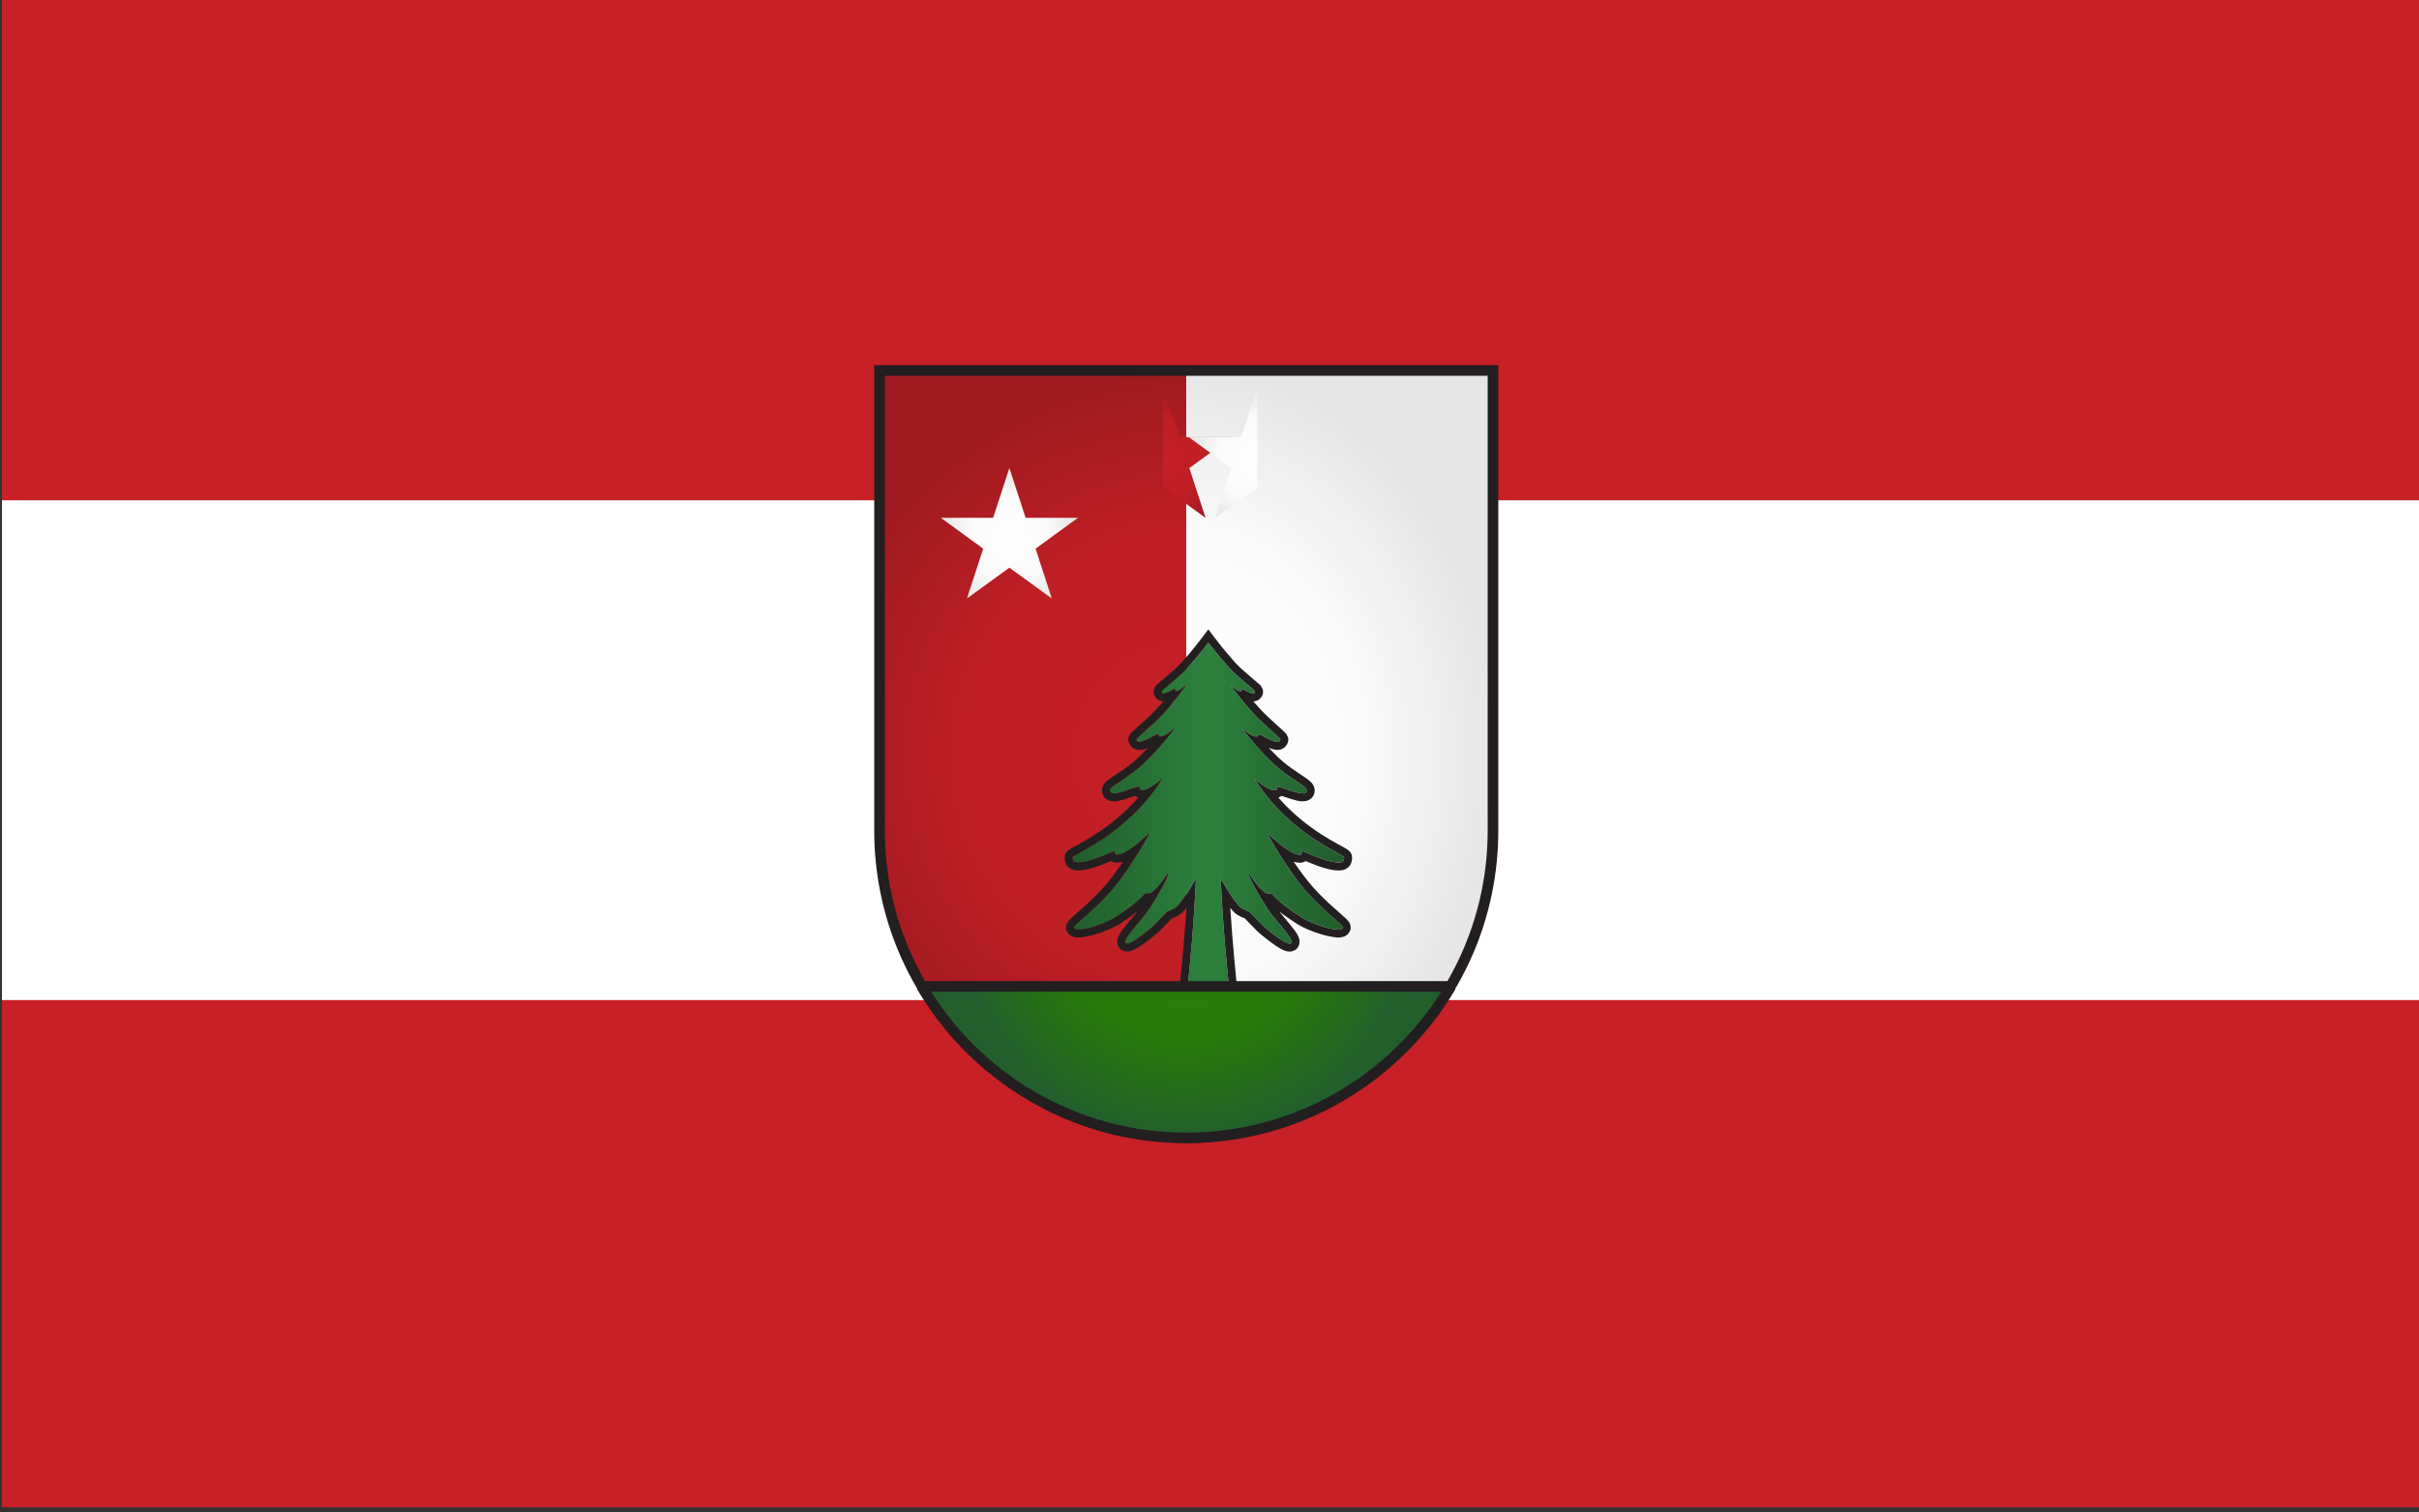
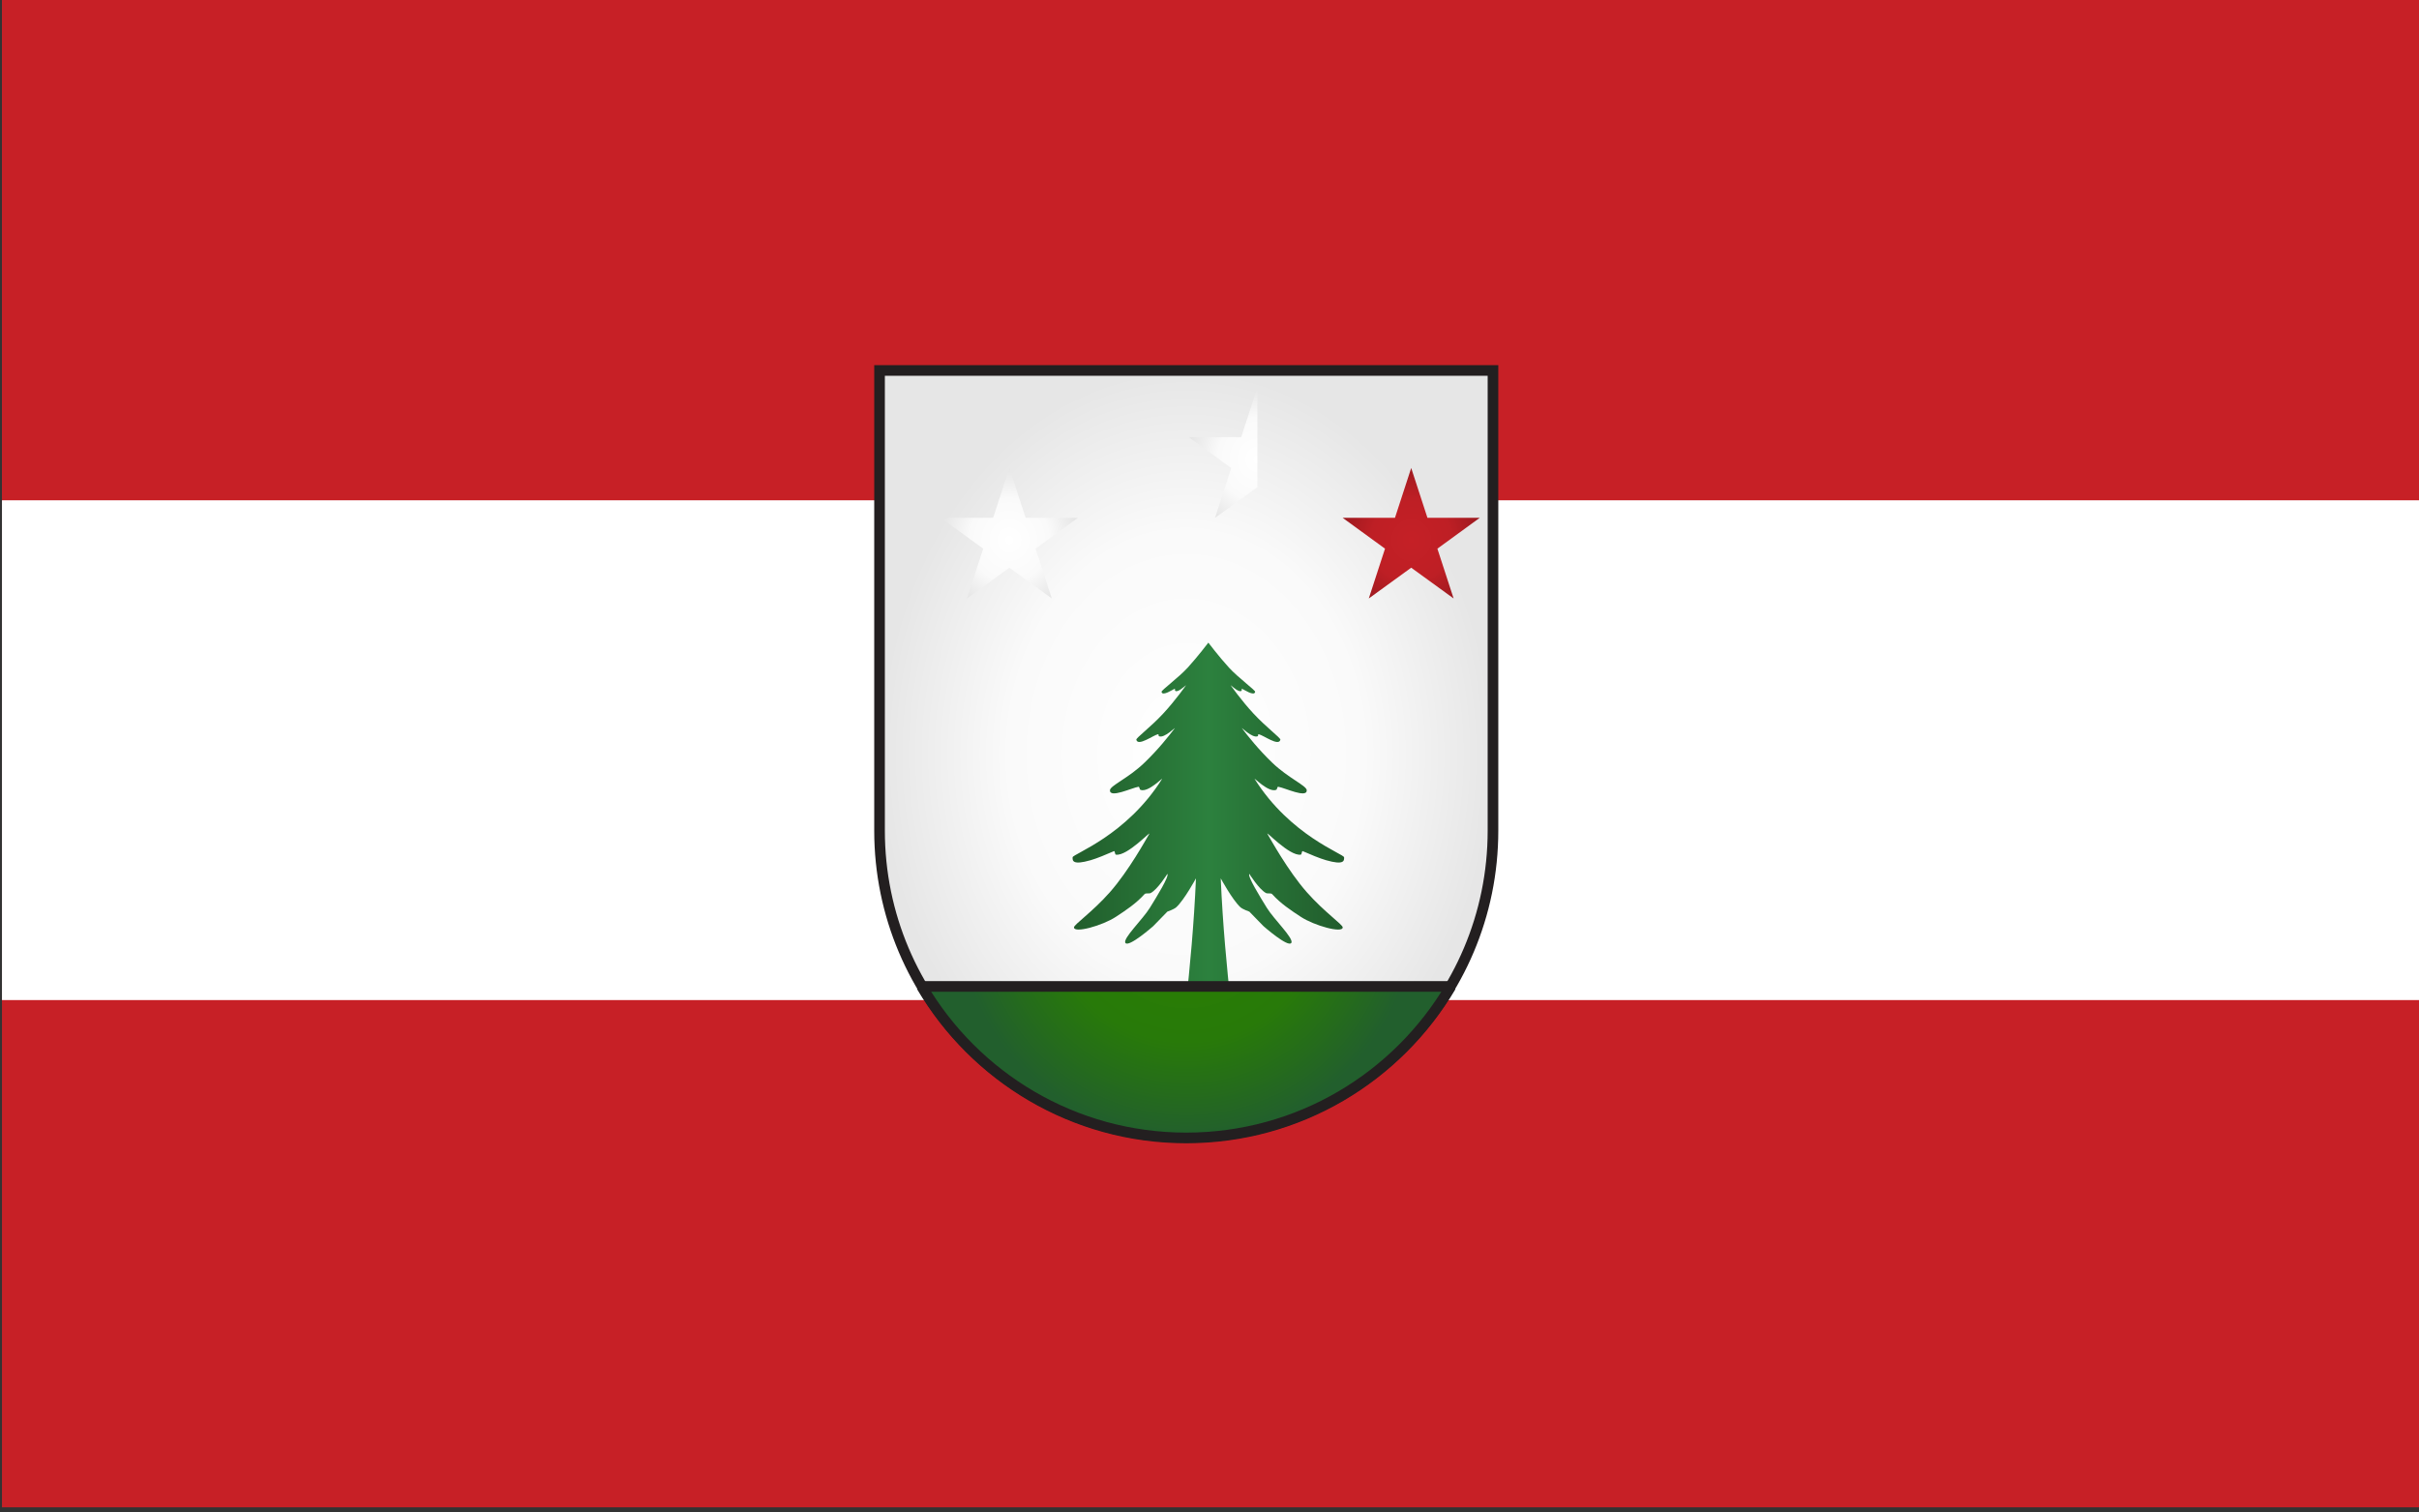
<svg xmlns="http://www.w3.org/2000/svg" xmlns:xlink="http://www.w3.org/1999/xlink" clip-rule="evenodd" fill-rule="evenodd" stroke-miterlimit="2" viewBox="0 0 1890 1182">
  <rect x="0" y="0" width="1890" height="1182" fill="#333333" stroke="none" />
  <linearGradient id="a">
    <stop offset="0" stop-color="#fff" />
    <stop offset=".58" stop-color="#fafafa" />
    <stop offset="1" stop-color="#e6e6e6" />
  </linearGradient>
  <radialGradient id="b" cx="0" cy="0" gradientTransform="matrix(354.331 0 0 442.913 9930.74 4751.03)" gradientUnits="userSpaceOnUse" r="1" xlink:href="#a" />
  <linearGradient id="c">
    <stop offset="0" stop-color="#c52026" />
    <stop offset=".58" stop-color="#be1f25" />
    <stop offset=".8" stop-color="#ae1c22" />
    <stop offset="1" stop-color="#9e1a20" />
  </linearGradient>
  <radialGradient id="d" cx="0" cy="0" gradientTransform="matrix(0 -442.913 442.913 0 9930.74 4751.03)" gradientUnits="userSpaceOnUse" r="1" xlink:href="#c" />
  <linearGradient id="e" gradientUnits="userSpaceOnUse" x1="1022.96" x2="1378.03" y1="618.999" y2="618.999">
    <stop offset="0" stop-color="#215e2c" />
    <stop offset=".5" stop-color="#2c813e" />
    <stop offset="1" stop-color="#215c2c" />
  </linearGradient>
  <radialGradient id="f" cx="0" cy="0" gradientTransform="matrix(-0 265.188 -265.188 -0 9930.74 4928.75)" gradientUnits="userSpaceOnUse" r="1">
    <stop offset="0" stop-color="#2a8000" />
    <stop offset=".58" stop-color="#287a09" />
    <stop offset=".8" stop-color="#256c1b" />
    <stop offset="1" stop-color="#225f2d" />
  </radialGradient>
  <radialGradient id="g" cx="0" cy="0" gradientTransform="matrix(53.735 -.5 .526 56.498 18340.5 15754.5)" gradientUnits="userSpaceOnUse" r="1" xlink:href="#c" />
  <radialGradient id="h" cx="0" cy="0" gradientTransform="matrix(53.735 .5 -.526 56.498 18340.5 15754.5)" gradientUnits="userSpaceOnUse" r="1" xlink:href="#a" />
  <radialGradient id="i" cx="0" cy="0" gradientTransform="matrix(53.735 -.5 .526 56.498 18340.5 15754.5)" gradientUnits="userSpaceOnUse" r="1" xlink:href="#a" />
  <g transform="matrix(6.566 0 0 5.734 -16640.506 -14155.25)">
    <path d="m-114-210h4244v3468h-4244z" fill="none" />
    <path d="m595 775h1988v1195h-1988z" fill="#c72026" transform="matrix(.145 0 0 .172 2448.305 2335.247)" />
    <path d="m595 775h1988v1195h-1988z" fill="#c72026" transform="matrix(.145 0 0 .057 2448.305 2424.316)" />
    <path d="m595 775h1988v1195h-1988z" fill="#fff" transform="matrix(.145 0 0 .057 2448.305 2492.664)" />
    <path d="m9576.4 4839.6v-531.5h708.7v531.5c0 195.6-158.8 354.3-354.4 354.3-195.5 0-354.3-158.7-354.3-354.3z" fill="url(#b)" transform="matrix(.103 0 0 .118 1652.635 2010.862)" />
-     <path d="m9576.4 4839.6v-531.5h354.3v885.8c-195.5 0-354.3-158.7-354.3-354.3z" fill="url(#d)" transform="matrix(.103 0 0 .118 1652.635 2010.862)" />
    <path d="m9576.4 4839.6v-531.5h708.7v531.5c0 195.6-158.8 354.3-354.4 354.3-195.5 0-354.3-158.7-354.3-354.3z" fill="none" stroke="#231f20" stroke-width="12.29" transform="matrix(.103 0 0 .118 1652.635 2010.784)" />
    <g transform="matrix(.091 0 0 .12 2568.885 2504.879)">
      <path d="m1230 840h-59c5.3-43.1 10.7-91.6 13.3-144.3 0 0-15.2 24.4-25.7 32.8-3.2 2.5-11.7 5-11.7 5l-18.5 16.5s-32.3 24.7-36.4 19c-3.6-5 22.7-26.7 32-39.8 9.4-13.2 25.5-35.9 22.9-38.6 0 0-12.5 17.5-21.8 21.8-2 .9-6.5-.3-8.1 1.3-11 10.6-24.4 18.3-37.4 25.7-17.5 10-54.7 19-54.8 12-.1-3.2 23.8-17.2 46.9-39.9 24.8-24.4 47.7-60.7 51.4-66.1 3.7-5.2-28.6 25.4-43.5 23.4-1.4-.2-1.2-4.5-2.5-4-10.6 4-21.8 8.1-30.5 10.3-23.7 5.9-23.8.6-23.6-3.3.2-3.8 70.4-24.6 116.9-88.9 1.7-2.5-18 15.7-28.1 12.3-1.4-.4-1.2-3.7-2.7-3.5-8.9 1.3-37.5 13.3-37.3 4 .2-5.3 24.1-13.7 45.1-31.3 18.1-15.1 31.8-30.2 39.6-39.1 2-2.3-13.6 11.7-20.5 9-1-.4-.2-2.4-1.2-2.3-6 .9-26.5 14.4-28.5 6.2-.4-1.9 18.6-14.2 34.9-29.4 16.4-15.3 30.2-32.5 30.2-32.5-4.4 3.1-9.9 7.4-13.5 6.8-.5-.3-1.6-.7-1-2.8-2.3.5-16.5 9.2-17.6 3.6-.6-1.7 21.9-15.8 34.4-27.7 13.3-12.7 26.8-28.2 26.8-28.2s13.5 15.5 26.8 28.2c12.5 11.9 35 26 34.4 27.7-1.1 5.6-15.3-3.1-17.6-3.6.6 2.1-.5 2.5-1 2.8-3.6.6-9.1-3.7-13.5-6.8 0 0 13.8 17.2 30.2 32.5 16.3 15.2 35.3 27.5 34.9 29.4-2 8.2-22.5-5.3-28.5-6.2-1-.1-.2 1.9-1.2 2.3-6.9 2.7-22.5-11.3-20.5-9 7.8 8.9 21.5 24 39.6 39.1 21.1 17.6 44.9 26 45.1 31.3.2 9.3-28.4-2.7-37.3-4-1.5-.2-1.3 3.1-2.7 3.5-10.1 3.4-29.8-14.8-28.1-12.3 46.5 64.3 116.7 85.1 116.9 88.9.2 3.9.1 9.2-23.6 3.3-8.7-2.2-19.9-6.3-30.5-10.3-1.3-.5-1.1 3.8-2.5 4-14.9 2-47.2-28.6-43.5-23.4 3.7 5.4 26.6 41.7 51.4 66.1 23.1 22.7 47 36.7 46.9 39.9-.1 7-37.3-2-54.8-12-13-7.4-26.4-15.1-37.4-25.7-1.6-1.6-6.1-.4-8.1-1.3-9.3-4.3-21.8-21.8-21.8-21.8-2.6 2.7 13.5 25.4 22.9 38.6 9.3 13.1 35.6 34.8 32 39.8-4.1 5.7-36.4-19-36.4-19l-18.5-16.5s-8.5-2.5-11.7-5c-10.5-8.4-25.7-32.8-25.7-32.8 2.6 52.7 8 101.2 13.3 144.3z" fill="url(#e)" />
-       <path d="m1108.9 604c-.3-.1-.6-.2-.8-.3l-2.6-1.2-.6-.5c-7.8 2.1-19.2 5.9-26.2 6.2-2.7.1-5.1-.1-7.1-.6l-2.8-1-2.8-1.7-2.1-2-1.5-2.5-.8-2.5-.2-2.4.4-2.6 1.4-3c.9-1.4 2.3-2.9 4.3-4.5 6.8-5.4 25.4-13.5 42.2-27.5 4.1-3.5 8.1-7 11.8-10.4-2.6.9-5.1 1.7-7.3 2.1l-3.7.3-3-.2-2.7-.7-2.9-1.3-2.2-1.6-1.7-1.9s-1.9-4.2-1.9-4.2l-.2-2 .3-2.2 2.1-3.8c3-3.6 20.2-15.3 35.3-29.4 2.8-2.6 5.5-5.3 8.1-7.9l-2.1-.1-3.4-.9-3.5-2.1-2.5-3.1-1-2.6-.3-2 .4-2.7 2.3-3.9c3.4-3.6 23-16.3 34.4-27.2 13-12.4 26.2-27.6 26.2-27.6l8.3-9.6 8.3 9.6s13.2 15.2 26.2 27.6c11.4 10.9 31 23.6 34.4 27.2l2.3 3.9.4 2.7-.3 2-1 2.6-2.5 3.1-3.5 2.1-3.4.9-2.1.1c2.6 2.6 5.3 5.3 8.1 7.9 15.1 14.1 32.3 25.8 35.3 29.4l2.1 3.8.3 2.2s-.2 2-.2 2l-1.4 3.5-2.9 3.2-3.9 2.2-3.8.9c-3.4.4-8.2-.5-13.3-2.3 3.6 3.4 7.6 6.9 11.7 10.4 16.8 14 35.4 22.1 42.2 27.5 2 1.6 3.4 3.1 4.3 4.5l1.4 3 .4 2.6-.2 2.4-.8 2.5-1.5 2.5-2.1 2-2.8 1.7-2.8 1c-2 .5-4.4.7-7.1.6-7-.3-18.4-4.1-26.2-6.2l-.6.5s-2.6 1.2-2.6 1.2c-.2.1-.5.2-.8.3 37.4 37.2 79.9 53.1 89.5 58.5l3.3 2.2 2 2.3 1.1 2.2.4 2.2c.1 1.1.1 2.3-.1 3.5l-1.1 3.7-1.4 2.3-2.1 2.1-2.6 1.7-2.8 1.1c-1.6.5-3.4.8-5.7.9-4.2.3-10.8-.3-21.1-2.9-6.9-1.7-15.4-4.7-23.9-7.8l-1.2.8-3.4 1c-3.2.4-6.9 0-10.9-1 7.6 9.7 16.2 20 25 28.7 18.3 17.9 37.1 30.4 43.8 36.3 2.2 1.9 3.6 3.5 4.3 4.6l1.1 2.5s.3 2.6.3 2.6l-.2 2.2-.9 2.2-2.9 3.5-4.1 2.3-5.2 1.1c-11.5 1.1-41.8-6.8-57.6-15.8-7.5-4.3-15.2-8.7-22.4-13.7 8.6 9.5 19.9 20.2 23.9 26.6 1.5 2.6 2.3 4.8 2.5 6.6l-.3 4.1s-1.6 3.2-1.6 3.2l-1.7 1.9-2.2 1.5-4.7 1.5-4.4.1c-1.4-.2-3-.5-4.8-1.1-11.4-3.7-34.2-20.9-34.2-20.9l-.3-.2s-17.3-15.4-17.3-15.4c-3.6-1.2-9.9-3.7-12.9-6.1-1.9-1.5-4-3.5-6.1-5.8 2.9 39.4 7 76.2 11.2 109.7l1.2 10.1h-82.2l1.2-10.1c4.2-33.5 8.3-70.3 11.2-109.7-2.1 2.3-4.2 4.3-6.1 5.8-3 2.4-9.3 4.9-12.9 6.1l-17.3 15.4-.3.2s-22.8 17.2-34.2 20.9c-1.8.6-3.4.9-4.8 1.1l-4.4-.1-4.7-1.5-2.2-1.5s-1.7-1.9-1.7-1.9l-1.6-3.2-.3-4.1c.2-1.8 1-4 2.5-6.6 4-6.4 15.3-17.1 23.9-26.6-7.2 5-14.9 9.4-22.4 13.7-15.8 9-46.1 16.9-57.6 15.8l-5.2-1.1-4.1-2.3-2.9-3.5-.9-2.2s-.2-2.2-.2-2.2l.3-2.6 1.1-2.5c.7-1.1 2.1-2.7 4.3-4.6 6.7-5.9 25.5-18.4 43.8-36.3 8.8-8.7 17.4-19 25-28.7-4 1-7.7 1.4-10.9 1l-3.4-1-1.2-.8c-8.5 3.1-17 6.1-23.9 7.8-10.3 2.6-16.9 3.2-21.1 2.9-2.3-.1-4.1-.4-5.7-.9l-2.8-1.1-2.6-1.7-2.1-2.1-1.4-2.3-1.1-3.7c-.2-1.2-.2-2.4-.1-3.5l.4-2.2 1.1-2.2 2-2.3 3.3-2.2c9.6-5.4 52.1-21.3 89.5-58.5zm121.1 236c-5.3-43.1-10.7-91.6-13.3-144.3 0 0 15.2 24.4 25.7 32.8 3.2 2.5 11.7 5 11.7 5l18.5 16.5s32.3 24.7 36.4 19c3.6-5-22.7-26.7-32-39.8-9.4-13.2-25.5-35.9-22.9-38.6 0 0 12.5 17.5 21.8 21.8 2 .9 6.5-.3 8.1 1.3 11 10.6 24.4 18.3 37.4 25.7 17.5 10 54.7 19 54.8 12 .1-3.2-23.8-17.2-46.9-39.9-24.8-24.4-47.7-60.7-51.4-66.1-3.7-5.2 28.6 25.4 43.5 23.4 1.4-.2 1.2-4.5 2.5-4 10.6 4 21.8 8.1 30.5 10.3 23.7 5.9 23.8.6 23.6-3.3-.2-3.8-70.4-24.6-116.9-88.9-1.7-2.5 18 15.7 28.1 12.3 1.4-.4 1.2-3.7 2.7-3.5 8.9 1.3 37.5 13.3 37.3 4-.2-5.3-24-13.7-45.1-31.3-18.1-15.1-31.8-30.2-39.6-39.1-2-2.3 13.6 11.7 20.5 9 1-.4.2-2.4 1.2-2.3 6 .9 26.5 14.4 28.5 6.2.4-1.9-18.6-14.2-34.9-29.4-16.4-15.3-30.2-32.5-30.2-32.5 4.4 3.1 9.9 7.4 13.5 6.8.5-.3 1.6-.7 1-2.8 2.3.5 16.5 9.2 17.6 3.6.6-1.7-21.9-15.8-34.4-27.7-13.3-12.7-26.8-28.2-26.8-28.2s-13.5 15.5-26.8 28.2c-12.5 11.9-35 26-34.4 27.7 1.1 5.6 15.3-3.1 17.6-3.6-.6 2.1.5 2.5 1 2.8 3.6.6 9.1-3.7 13.5-6.8 0 0-13.8 17.2-30.2 32.5-16.3 15.2-35.3 27.5-34.9 29.4 2 8.2 22.5-5.3 28.5-6.2 1-.1.2 1.9 1.2 2.3 6.9 2.7 22.5-11.3 20.5-9-7.8 8.9-21.5 24-39.6 39.1-21 17.6-44.9 26-45.1 31.3-.2 9.3 28.4-2.7 37.3-4 1.5-.2 1.3 3.1 2.7 3.5 10.1 3.4 29.8-14.8 28.1-12.3-46.5 64.3-116.7 85.1-116.9 88.9-.2 3.9-.1 9.2 23.6 3.3 8.7-2.2 19.9-6.3 30.5-10.3 1.3-.5 1.1 3.8 2.5 4 14.9 2 47.2-28.6 43.5-23.4-3.7 5.4-26.6 41.7-51.4 66.1-23.1 22.7-47 36.7-46.9 39.9.1 7 37.3-2 54.8-12 13-7.4 26.4-15.1 37.4-25.7 1.6-1.6 6.1-.4 8.1-1.3 9.3-4.3 21.8-21.8 21.8-21.8 2.6 2.7-13.5 25.4-22.9 38.6-9.3 13.1-35.6 34.8-32 39.8 4.1 5.7 36.4-19 36.4-19l18.5-16.5s8.5-2.5 11.7-5c10.5-8.4 25.7-32.8 25.7-32.8-2.6 52.7-8 101.2-13.3 144.3z" fill="#231f20" />
    </g>
    <path d="m9625.1 5018.9h611.3c-61.6 104.7-175.5 175-305.7 175-130.1 0-244-70.3-305.6-175z" fill="url(#f)" stroke="#231f20" stroke-width="12.29" transform="matrix(.103 0 0 .118 1652.635 2010.862)" />
-     <path d="m18340.5 15698 12.7 39h41l-33.2 24.2 12.7 39-33.2-24.1z" fill="url(#g)" transform="matrix(.152 0 0 .174 -115.002 -210.002)" />
    <path d="m18340.5 15698 12.7 39h41l-33.2 24.2 12.7 39-33.2-24.1z" fill="url(#h)" transform="matrix(-.152 0 0 .174 5471.725 -210.002)" />
    <path d="m18340.5 15698 12.7 39h41l-33.2 24.2 12.7 39-33.2-24.1-33.2 24.1 12.7-39-33.2-24.2h41z" fill="url(#i)" transform="matrix(.152 0 0 .174 -133.301 -199.017)" />
    <path d="m18340.5 15698 12.7 39h41l-33.2 24.2 12.7 39-33.2-24.1-33.2 24.1 12.7-39-33.2-24.2h41z" fill="url(#g)" transform="matrix(-.152 0 0 .174 5490.025 -199.017)" />
    <g fill="#fff">
      <path d="m15944.7 6953.3 70.7 170.7-70.7 170.7-170.7 70.7-170.7-70.7-70.7-170.7 70.7-170.7 170.7-70.7zm-170.7-36.3-146.4 60.6-60.6 146.4 60.6 146.4 146.4 60.6 146.4-60.6 60.6-146.4-60.6-146.4z" transform="matrix(.221 -.105 .092 .253 -1813.452 955.088)" />
      <path d="m15944.7 6953.3 70.7 170.7-70.7 170.7-170.7 70.7-170.7-70.7-70.7-170.7 70.7-170.7 170.7-70.7zm-170.7-36.3-146.4 60.6-60.6 146.4 60.6 146.4 146.4 60.6 146.4-60.6 60.6-146.4-60.6-146.4z" transform="matrix(.221 -.105 .092 .253 -1776.672 700.355)" />
    </g>
  </g>
</svg>